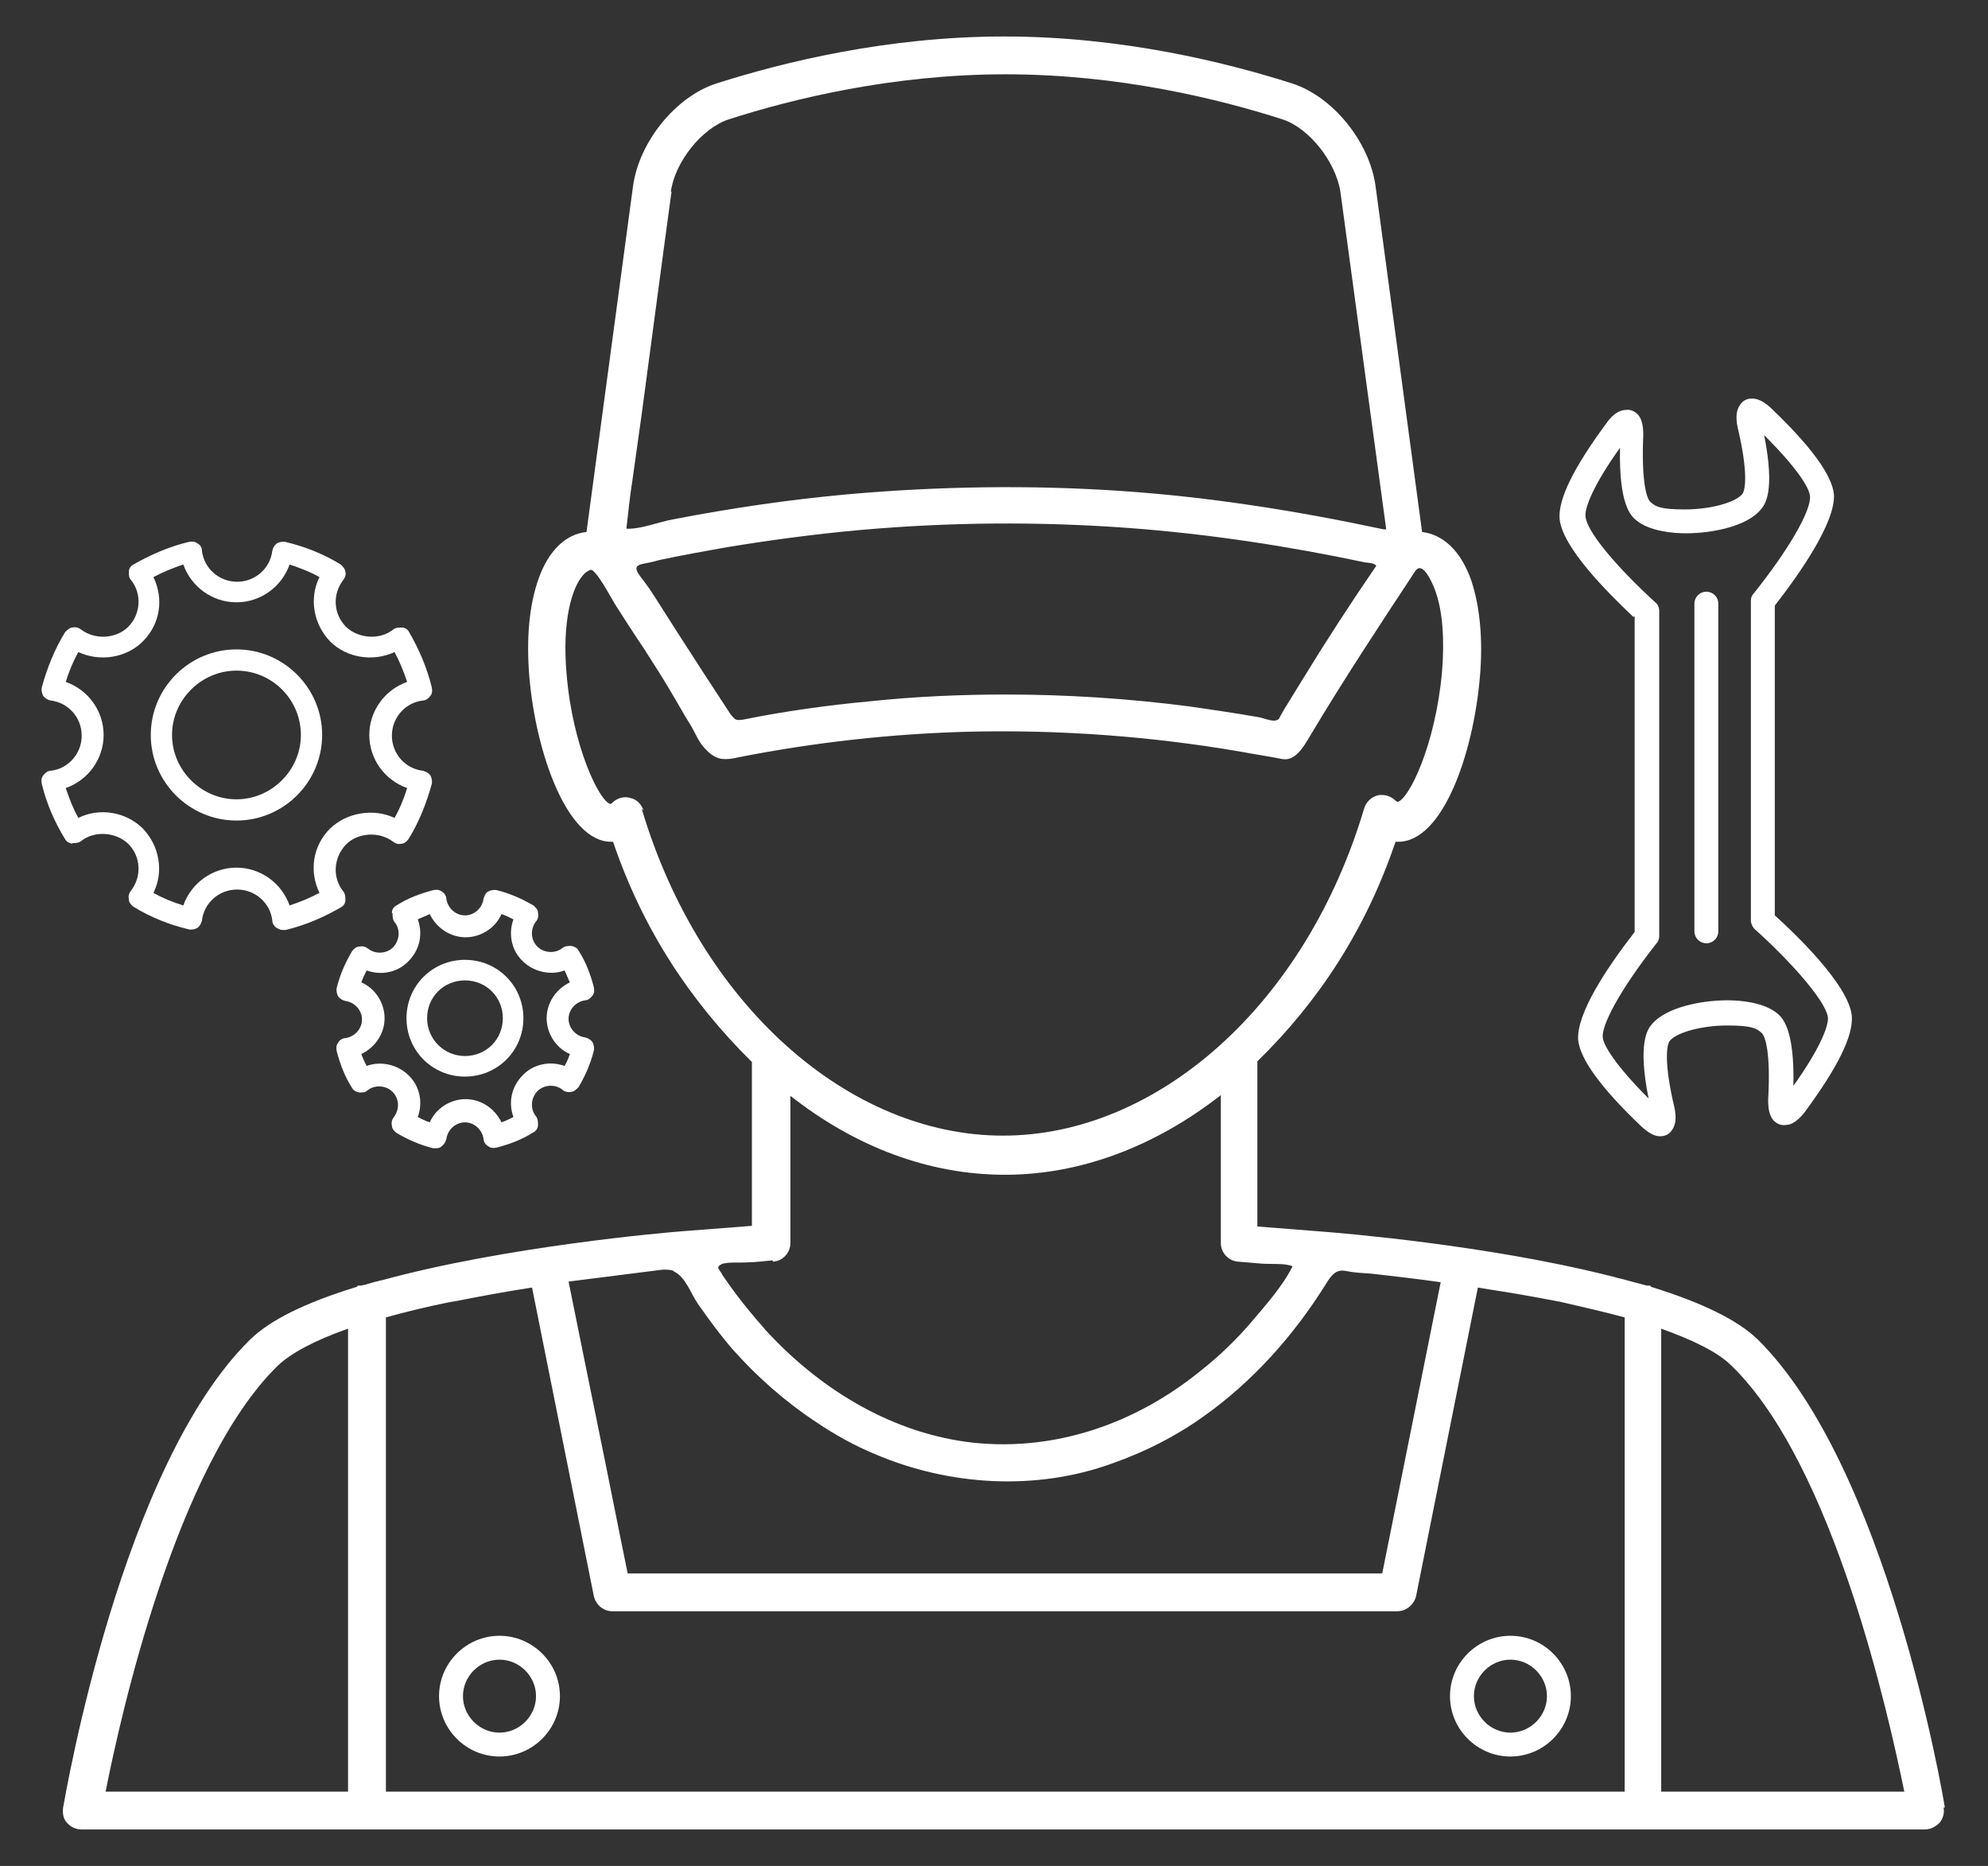
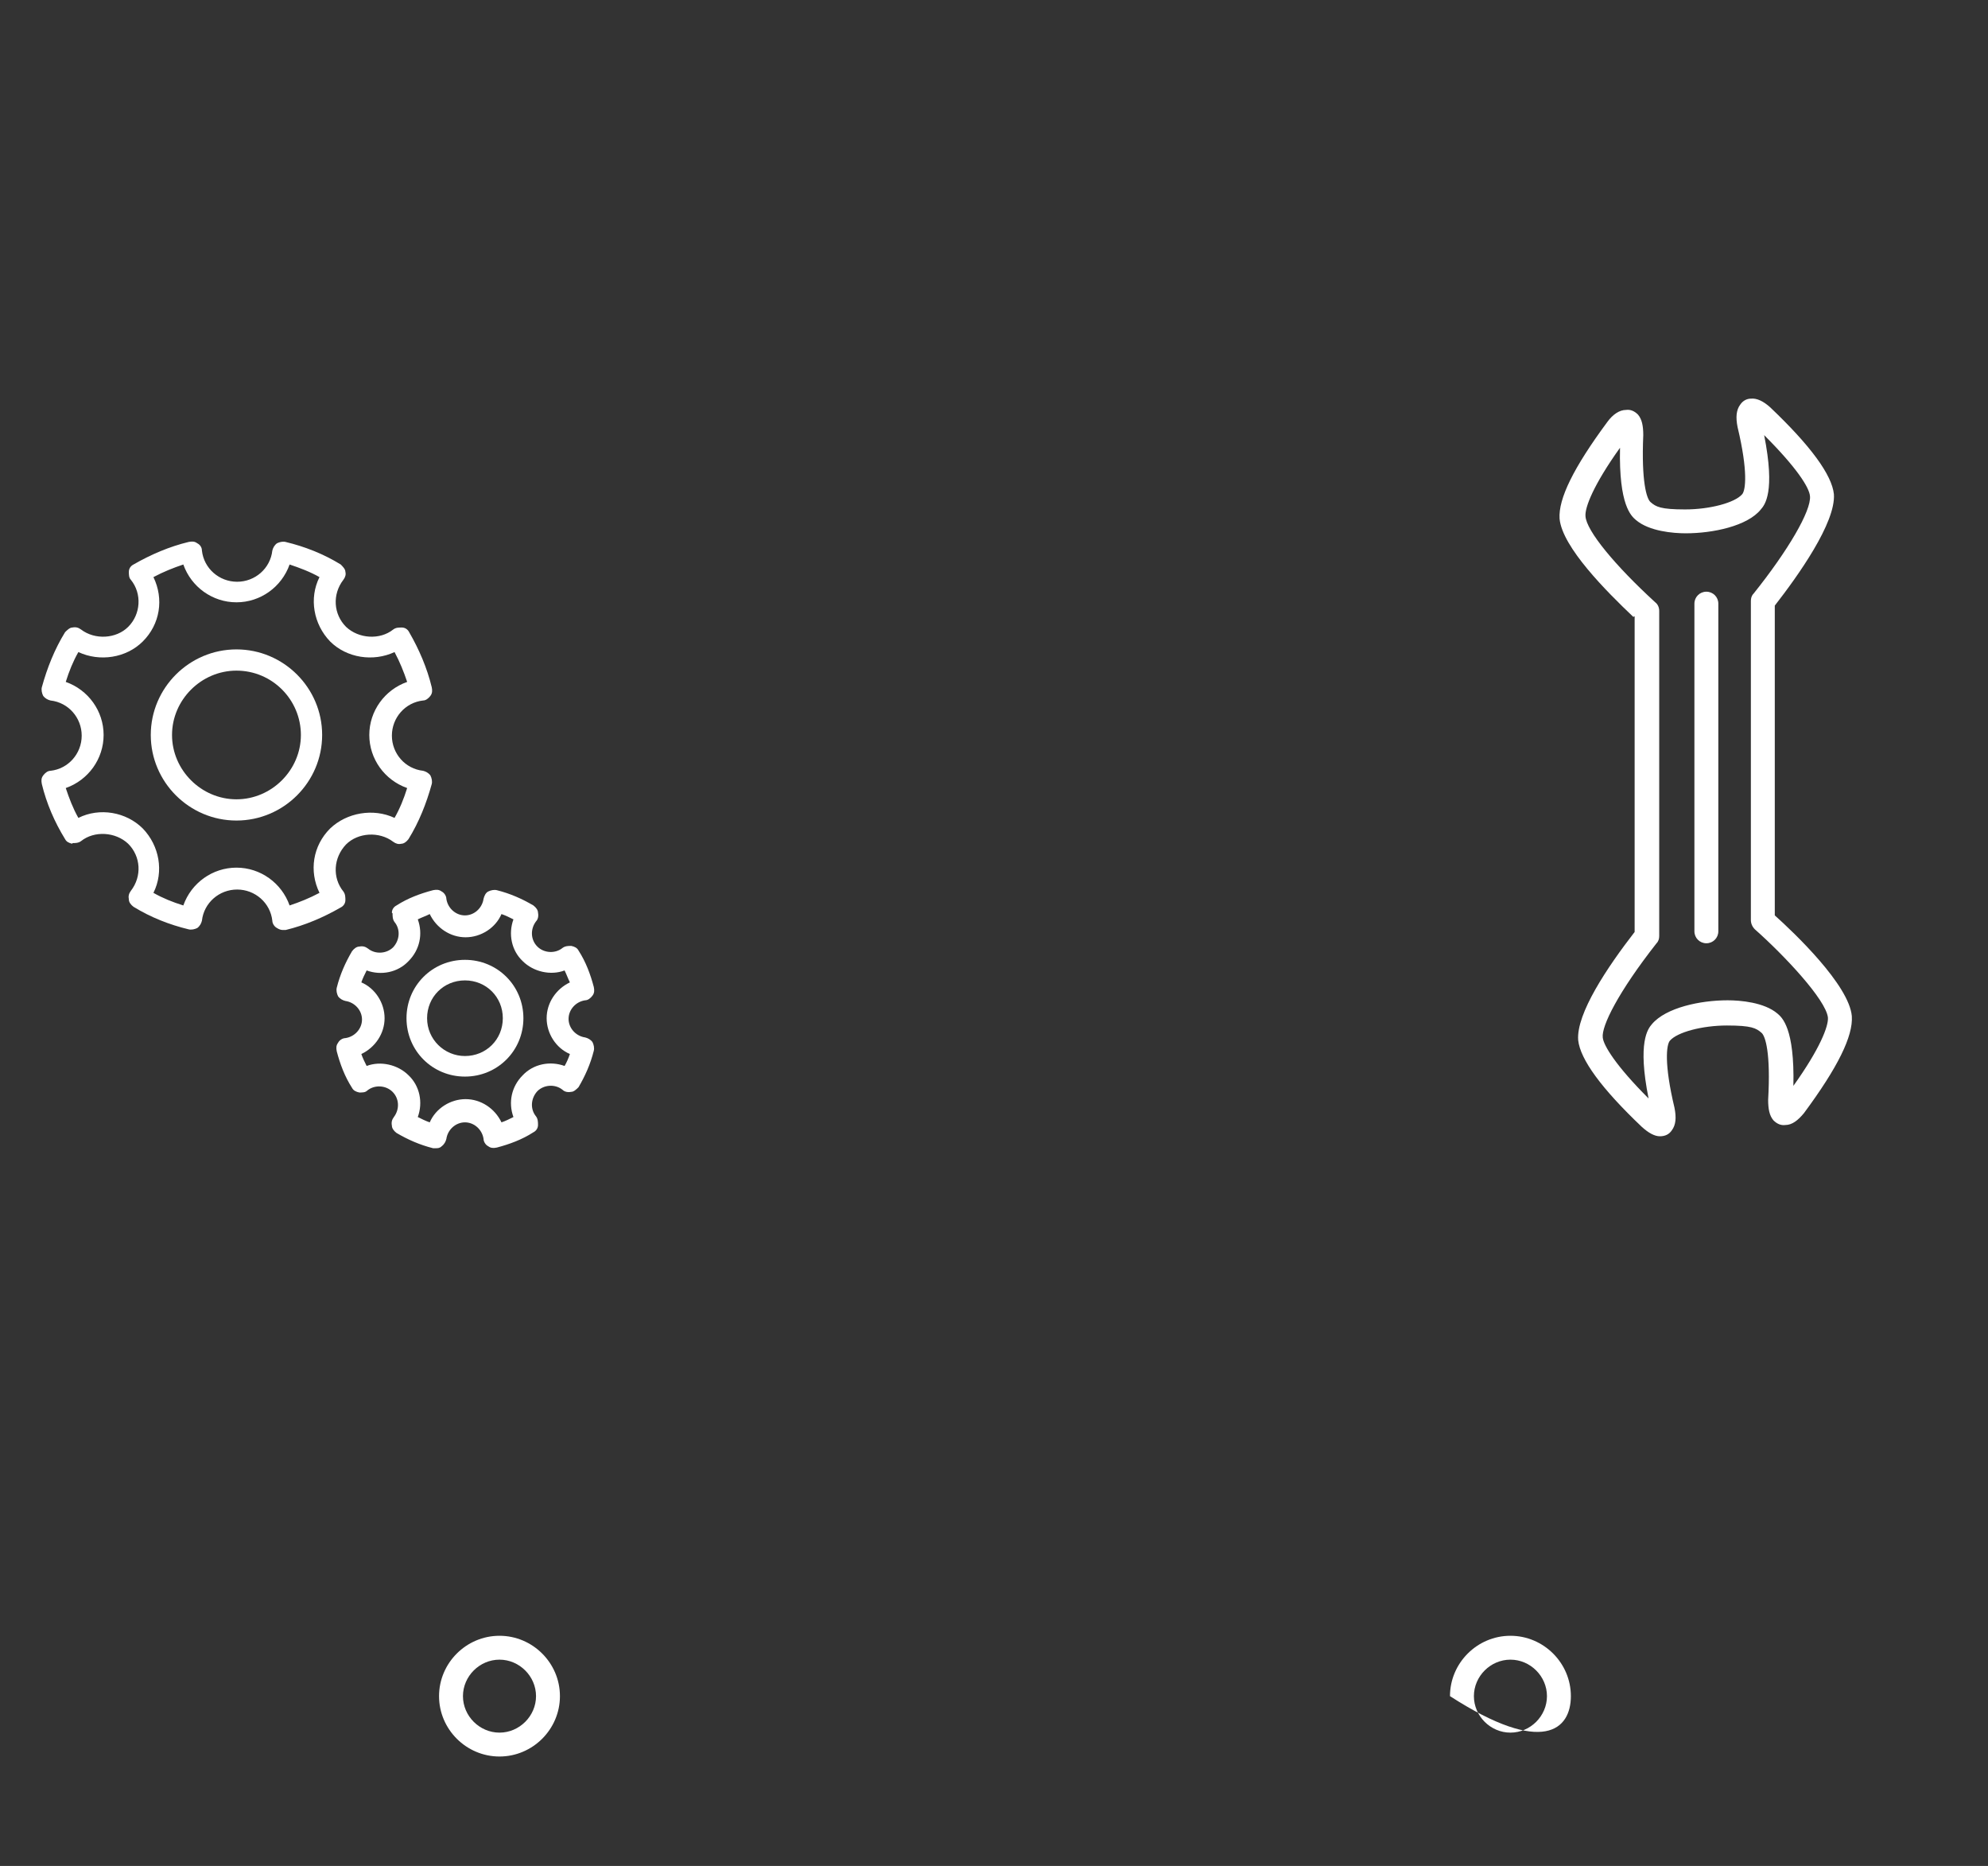
<svg xmlns="http://www.w3.org/2000/svg" width="357" height="335" viewBox="0 0 357 335" fill="none">
  <rect x="0" y="0" width="357" height="335" fill="#333333" stroke="none" />
-   <path d="M349.247 324.521C348.889 322.021 338.751 263.19 315.611 240.444C312.032 236.99 305.71 233.894 296.526 231.036L296.287 230.798H295.691L292.113 229.845C291.397 229.607 290.562 229.488 289.846 229.249L288.892 229.011C267.064 223.533 240.942 221.39 237.96 221.151L225.794 220.199V190.545C236.768 179.827 245.236 166.965 250.604 151.126H250.723C250.723 151.126 250.723 151.126 250.842 151.126H251.081C259.073 151.126 264.559 135.407 265.752 121.592C266.349 114.804 265.752 108.85 264.202 104.205C262.412 99.084 259.311 95.988 255.375 95.511L247.026 33.466C245.952 25.487 239.392 17.389 232.116 15.007C220.188 11.196 201.461 6.551 180.349 6.551C159.237 6.551 140.51 11.196 128.582 15.007C121.306 17.389 114.746 25.487 113.672 33.466L105.323 95.511C101.625 95.869 98.524 98.846 96.735 103.848C95.065 108.492 94.469 114.566 95.065 121.592C96.258 135.287 101.864 151.126 109.736 151.126C117.609 151.126 109.855 151.126 109.975 151.126H110.094C115.462 166.965 124.05 179.827 135.023 190.664V220.08L122.738 221.032C119.517 221.27 90.771 223.771 68.585 229.845C68.227 229.845 67.87 230.083 67.512 230.083C66.796 230.321 66.2 230.44 65.484 230.679C65.365 230.679 65.126 230.679 65.007 230.798H64.291L64.053 231.036C54.749 233.894 48.546 236.99 44.968 240.444C21.828 263.071 11.809 322.021 11.332 324.521C11.212 325.474 11.332 326.546 12.047 327.26C12.644 327.975 13.598 328.451 14.671 328.451H345.669C346.623 328.451 347.577 327.975 348.293 327.26C348.889 326.546 349.247 325.474 349.008 324.521H349.247ZM62.621 321.663H18.965C21.59 308.325 31.609 263.071 49.858 245.207C52.244 242.945 56.419 240.682 62.502 238.538V321.663H62.621ZM120.471 34.418C121.187 29.059 126.077 22.986 130.848 21.438C142.299 17.746 160.31 13.339 180.587 13.339C200.865 13.339 218.876 17.746 230.327 21.438C235.098 22.986 239.869 29.059 240.704 34.418L248.934 95.035C248.815 95.035 248.576 95.035 248.457 95.035C232.831 91.701 217.087 89.2 201.103 88.128C185.12 87.056 168.66 87.294 152.438 88.723C141.822 89.676 131.326 91.224 120.829 93.249C118.205 93.725 115.104 95.035 112.48 94.916C112.837 92.058 113.076 89.2 113.553 86.341L115.223 74.433C116.416 65.501 117.609 56.569 118.801 47.637C119.994 38.706 119.994 38.825 120.59 34.418H120.471ZM247.145 101.585C242.493 108.373 238.08 115.161 233.786 122.188C229.492 129.214 231.639 125.641 230.565 127.428C229.492 129.214 229.849 129.095 229.134 129.333C228.418 129.571 226.748 128.857 225.913 128.738C221.858 128.023 217.683 127.428 213.628 126.832C202.654 125.403 191.561 124.688 180.587 124.688C172.596 124.688 164.485 125.046 156.493 125.879C148.74 126.594 140.987 127.666 133.353 129.214C132.995 129.214 132.638 129.333 132.28 129.214C131.803 129.095 131.564 128.618 131.206 128.261C127.986 123.378 124.765 118.377 121.545 113.375C118.324 108.373 118.324 108.254 116.654 105.753C114.984 103.252 112.957 101.704 115.462 101.228C117.966 100.751 117.489 100.751 118.563 100.513C122.499 99.68 126.435 98.965 130.491 98.251C138.482 96.941 146.474 95.869 154.466 95.154C170.568 93.725 186.671 93.606 202.773 94.797C217.087 95.869 231.162 98.012 245.236 100.99C245.594 100.99 246.906 101.109 247.145 101.585ZM115.581 145.529C115.223 144.457 114.388 143.505 113.195 143.267C112.122 142.909 110.81 143.267 109.975 144.1C109.975 144.1 109.736 144.338 109.617 144.338C107.708 143.981 102.818 134.097 101.745 120.997C100.91 111.47 102.699 105.634 104.607 103.371C104.965 102.895 105.442 102.538 106.039 102.3C106.993 102.061 109.975 107.778 110.452 108.492C112.122 111.112 113.792 113.732 115.581 116.352C117.489 119.329 119.398 122.307 121.187 125.403C122.976 128.499 122.976 128.499 123.93 130.048C124.885 131.596 125.362 133.025 126.435 134.216C127.509 135.407 128.344 136.002 129.536 136.24C130.491 136.359 131.445 136.24 132.399 136.002C146.235 133.263 160.191 131.715 174.266 131.358C190.488 131 206.709 132.191 222.693 134.93C225.198 135.407 227.702 135.764 230.088 136.24C232.593 136.836 234.143 133.978 235.217 132.191C241.181 122.188 247.622 112.422 254.063 102.657C254.182 102.419 254.421 102.18 254.659 102.061C255.971 101.466 257.522 105.396 257.761 106.11C259.073 109.683 259.43 114.923 258.953 120.639C257.761 133.858 252.989 143.505 250.962 143.981C250.962 143.981 250.842 143.862 250.604 143.743C249.769 142.909 248.576 142.552 247.383 142.79C246.191 143.147 245.356 143.981 244.998 145.053C234.501 180.423 207.783 203.883 180.11 203.883C152.438 203.883 125.719 180.423 115.223 145.172L115.581 145.529ZM138.84 226.51C140.629 226.391 141.941 224.843 141.941 223.176V196.738C153.75 206.027 166.99 210.91 180.468 210.91C193.947 210.91 207.306 205.908 219.234 196.619V223.176C219.234 224.962 220.665 226.391 222.335 226.51L226.629 226.868C228.18 226.987 230.804 226.749 232.116 227.344C230.327 230.917 227.345 234.251 224.72 237.348C221.977 240.563 218.876 243.54 215.536 246.16C204.085 255.449 189.772 260.57 174.862 259.022C160.668 257.474 147.905 249.852 138.244 239.61C128.582 229.369 137.647 239.015 137.409 238.658C135.142 236.157 132.995 233.537 130.968 230.679C128.94 227.82 130.013 229.249 129.536 228.535C129.059 227.82 128.582 227.463 129.536 226.987C130.491 226.51 132.876 226.749 134.308 226.629C135.739 226.629 137.289 226.391 138.721 226.272L138.84 226.51ZM121.068 228.297C123.095 229.249 124.05 232.227 125.362 234.132C127.27 236.871 129.298 239.61 131.445 242.111C135.858 247.113 140.987 251.638 146.593 255.33C149.933 257.593 153.392 259.498 157.09 261.046C170.449 266.763 186.074 267.716 199.791 262.714C205.517 260.689 211.003 257.95 216.013 254.377C224.959 248.066 232.354 239.729 238.08 230.559C239.034 229.011 239.869 227.82 241.658 228.178C243.447 228.535 244.64 228.535 246.191 228.654C250.365 229.13 254.54 229.607 258.715 230.202L248.218 282.483H112.718C110.929 273.789 109.259 265.215 107.47 256.521C105.681 247.827 103.892 238.896 102.102 230.083C107.708 229.369 113.315 228.654 119.04 227.939C119.756 227.939 120.471 227.939 120.948 228.178L121.068 228.297ZM291.636 321.663H69.301V236.514C72.76 235.561 76.577 234.609 80.751 233.775L82.183 233.537C86.358 232.703 90.89 231.869 95.542 231.155L106.635 286.532C106.993 288.08 108.305 289.271 109.975 289.271H250.962C252.512 289.271 253.944 288.08 254.301 286.532L265.394 231.155C268.138 231.631 270.762 231.989 273.386 232.465L276.726 233.06C277.799 233.299 278.754 233.418 279.827 233.656H279.946C284.121 234.608 288.177 235.561 291.755 236.514V321.663H291.636ZM298.315 321.663V238.538C304.279 240.682 308.573 242.826 310.959 245.207C329.328 263.071 339.228 308.325 341.971 321.663H298.434H298.315Z" fill="white" />
-   <path d="M271.239 293.677C265.275 293.677 260.385 298.56 260.385 304.514C260.385 310.469 265.275 315.352 271.239 315.352C277.203 315.352 282.093 310.469 282.093 304.514C282.093 298.56 277.203 293.677 271.239 293.677ZM271.239 311.064C267.66 311.064 264.679 308.087 264.679 304.514C264.679 300.942 267.66 297.964 271.239 297.964C274.817 297.964 277.799 300.942 277.799 304.514C277.799 308.087 274.817 311.064 271.239 311.064Z" fill="white" />
+   <path d="M271.239 293.677C265.275 293.677 260.385 298.56 260.385 304.514C277.203 315.352 282.093 310.469 282.093 304.514C282.093 298.56 277.203 293.677 271.239 293.677ZM271.239 311.064C267.66 311.064 264.679 308.087 264.679 304.514C264.679 300.942 267.66 297.964 271.239 297.964C274.817 297.964 277.799 300.942 277.799 304.514C277.799 308.087 274.817 311.064 271.239 311.064Z" fill="white" />
  <path d="M89.697 293.677C83.733 293.677 78.843 298.56 78.843 304.514C78.843 310.469 83.733 315.352 89.697 315.352C95.661 315.352 100.552 310.469 100.552 304.514C100.552 298.56 95.661 293.677 89.697 293.677ZM89.697 311.064C86.119 311.064 83.137 308.087 83.137 304.514C83.137 300.942 86.119 297.964 89.697 297.964C93.276 297.964 96.258 300.942 96.258 304.514C96.258 308.087 93.276 311.064 89.697 311.064Z" fill="white" />
  <path d="M42.463 147.314C50.932 147.314 57.85 140.407 57.85 131.951C57.85 123.496 50.932 116.589 42.463 116.589C33.994 116.589 27.076 123.496 27.076 131.951C27.076 140.407 33.994 147.314 42.463 147.314ZM42.463 120.4C48.904 120.4 54.033 125.64 54.033 131.951C54.033 138.263 48.785 143.503 42.463 143.503C36.141 143.503 30.893 138.263 30.893 131.951C30.893 125.64 36.141 120.4 42.463 120.4Z" fill="white" />
  <path d="M13.001 151.365C13.478 151.365 14.075 151.365 14.552 151.008C16.937 149.102 20.754 149.341 23.02 151.484C25.287 153.747 25.525 157.32 23.497 159.94C23.14 160.416 23.02 160.892 23.14 161.488C23.14 161.964 23.497 162.44 23.975 162.798C27.076 164.703 30.416 166.013 33.875 166.847C34.352 166.966 34.948 166.847 35.425 166.609C35.903 166.251 36.141 165.775 36.26 165.299C36.618 162.083 39.361 159.701 42.582 159.701C45.803 159.701 48.546 162.083 48.904 165.299C48.904 165.775 49.262 166.37 49.739 166.609C50.097 166.847 50.454 166.966 50.812 166.966C51.17 166.966 51.051 166.966 51.289 166.966C54.748 166.132 58.088 164.703 61.19 162.917C61.667 162.679 62.024 162.202 62.024 161.607C62.024 161.13 62.024 160.535 61.667 160.059C59.639 157.558 59.877 153.985 62.144 151.603C64.291 149.46 68.108 149.221 70.612 151.127C71.09 151.484 71.567 151.603 72.044 151.484C72.521 151.484 72.998 151.127 73.356 150.651C75.264 147.554 76.576 144.22 77.531 140.766C77.65 140.29 77.531 139.694 77.292 139.218C76.934 138.742 76.457 138.503 75.98 138.384C72.76 138.027 70.374 135.288 70.374 132.073C70.374 128.857 72.76 126.118 75.98 125.761C76.457 125.761 76.934 125.404 77.292 124.927C77.65 124.451 77.65 123.974 77.531 123.379C76.696 119.925 75.264 116.591 73.475 113.495C73.237 113.018 72.76 112.661 72.163 112.661C71.567 112.661 71.09 112.661 70.612 113.018C68.227 114.924 64.41 114.685 62.144 112.542C59.877 110.279 59.639 106.706 61.667 104.086C62.024 103.61 62.144 103.134 62.024 102.657C62.024 102.181 61.547 101.705 61.19 101.347C58.088 99.442 54.748 98.132 51.289 97.298C50.812 97.179 50.216 97.298 49.739 97.537C49.262 97.894 49.023 98.37 48.904 98.846C48.546 102.062 45.803 104.444 42.582 104.444C39.361 104.444 36.618 102.062 36.26 98.846C36.26 98.251 35.903 97.775 35.425 97.537C34.948 97.179 34.471 97.179 33.875 97.298C30.416 98.132 27.076 99.561 23.975 101.347C23.497 101.586 23.14 102.062 23.14 102.657C23.14 103.134 23.14 103.729 23.497 104.086C25.525 106.587 25.287 110.279 23.02 112.542C20.873 114.685 17.056 114.924 14.552 113.018C14.075 112.661 13.597 112.542 13.001 112.661C12.524 112.661 12.047 113.137 11.689 113.495C9.78 116.591 8.468 119.925 7.514 123.379C7.395 123.855 7.514 124.451 7.753 124.927C8.111 125.404 8.588 125.642 9.065 125.761C12.285 126.118 14.671 128.857 14.671 132.073C14.671 135.288 12.285 138.027 9.065 138.384C8.588 138.384 8.111 138.742 7.753 139.218C7.395 139.694 7.395 140.171 7.514 140.766C8.349 144.22 9.78 147.554 11.689 150.651C11.928 151.127 12.405 151.365 13.001 151.484V151.365ZM18.607 131.953C18.607 127.666 15.864 123.855 11.808 122.426C12.405 120.521 13.12 118.734 14.075 117.067C17.891 118.854 22.663 118.139 25.645 115.162C28.746 112.065 29.461 107.54 27.553 103.61C29.342 102.657 31.131 101.943 32.92 101.347C34.352 105.396 38.169 108.135 42.463 108.135C46.757 108.135 50.574 105.396 52.005 101.347C53.794 101.943 55.703 102.657 57.373 103.61C55.464 107.421 56.299 112.065 59.281 115.162C62.263 118.139 67.034 118.854 70.851 117.067C71.805 118.854 72.521 120.64 73.117 122.426C69.062 123.855 66.318 127.666 66.318 131.953C66.318 136.241 69.062 140.052 73.117 141.481C72.521 143.386 71.805 145.172 70.851 146.84C67.034 145.053 62.263 145.887 59.281 148.745C56.18 151.841 55.464 156.367 57.373 160.297C55.583 161.25 53.794 161.964 52.005 162.56C50.574 158.511 46.757 155.771 42.463 155.771C38.169 155.771 34.352 158.511 32.92 162.56C31.012 161.964 29.223 161.25 27.553 160.297C29.461 156.486 28.627 151.841 25.645 148.745C22.663 145.768 17.891 144.934 14.075 146.84C13.12 145.172 12.405 143.267 11.808 141.481C15.864 140.052 18.607 136.241 18.607 131.953Z" fill="white" />
  <path d="M70.493 163.985C70.493 164.462 70.494 165.057 70.851 165.534C71.925 166.844 71.806 168.749 70.613 170.059C69.42 171.25 67.392 171.369 66.08 170.297C65.603 169.94 65.126 169.821 64.53 169.94C64.052 169.94 63.575 170.297 63.218 170.774C62.025 172.798 61.071 174.942 60.474 177.324C60.355 177.8 60.474 178.395 60.713 178.872C61.071 179.348 61.548 179.586 62.025 179.705C63.695 179.944 65.007 181.373 65.007 183.04C65.007 184.707 63.695 186.136 62.025 186.374C61.548 186.374 60.951 186.732 60.713 187.208C60.355 187.684 60.355 188.161 60.474 188.756C61.071 191.019 61.906 193.282 63.218 195.306C63.456 195.782 63.933 196.021 64.53 196.14C65.126 196.14 65.603 196.14 65.961 195.782C67.273 194.711 69.301 194.83 70.493 196.021C71.686 197.212 71.806 199.117 70.732 200.546C70.374 201.022 70.255 201.499 70.374 202.094C70.374 202.571 70.732 203.047 71.209 203.404C73.237 204.595 75.384 205.548 77.769 206.143C77.889 206.143 78.008 206.143 78.247 206.143C78.605 206.143 78.962 206.143 79.32 205.786C79.797 205.429 80.036 204.952 80.155 204.476C80.394 202.809 81.825 201.499 83.495 201.499C85.165 201.499 86.596 202.809 86.835 204.476C86.835 204.952 87.192 205.548 87.67 205.786C88.147 206.143 88.624 206.143 89.22 206.024C91.487 205.429 93.753 204.595 95.781 203.285C96.258 203.047 96.615 202.571 96.615 201.975C96.615 201.499 96.615 200.903 96.258 200.427C95.184 199.117 95.303 197.212 96.496 195.902C97.689 194.711 99.717 194.592 101.029 195.663C101.387 196.021 101.983 196.14 102.579 196.021C103.057 196.021 103.534 195.544 103.891 195.187C105.084 193.163 106.038 191.019 106.635 188.637C106.754 188.161 106.635 187.565 106.396 187.089C106.038 186.613 105.561 186.374 105.084 186.255C103.414 186.017 102.102 184.588 102.102 182.921C102.102 181.254 103.414 179.824 105.084 179.586C105.561 179.586 106.038 179.229 106.396 178.753C106.754 178.276 106.754 177.8 106.635 177.204C106.038 174.942 105.204 172.679 103.891 170.655C103.653 170.178 103.176 169.94 102.579 169.821C102.102 169.821 101.506 169.821 101.029 170.178C99.717 171.25 97.689 171.131 96.496 169.94C95.303 168.749 95.184 166.844 96.258 165.415C96.615 165.057 96.735 164.462 96.615 163.866C96.615 163.39 96.258 162.914 95.781 162.556C93.753 161.365 91.606 160.413 89.22 159.817C88.743 159.698 88.147 159.817 87.67 160.055C87.192 160.294 86.954 160.889 86.835 161.365C86.596 163.033 85.165 164.343 83.495 164.343C81.825 164.343 80.394 163.033 80.155 161.365C80.155 160.889 79.797 160.294 79.32 160.055C78.843 159.698 78.366 159.698 77.769 159.817C75.503 160.413 73.237 161.246 71.209 162.556C70.732 162.795 70.374 163.271 70.374 163.866L70.493 163.985ZM90.055 164.105C90.771 164.343 91.487 164.7 92.202 165.057C91.248 167.677 91.844 170.655 93.872 172.56C95.781 174.465 98.882 175.18 101.387 174.227C101.744 174.942 101.983 175.656 102.341 176.371C99.836 177.562 98.166 180.063 98.166 182.802C98.166 185.541 99.836 188.161 102.341 189.233C102.102 189.947 101.744 190.781 101.387 191.376C98.763 190.423 95.781 191.019 93.872 193.043C91.844 195.068 91.248 197.926 92.202 200.546C91.487 200.903 90.771 201.261 90.055 201.499C88.862 198.998 86.358 197.331 83.614 197.331C80.871 197.331 78.247 198.998 77.173 201.499C76.457 201.261 75.742 200.903 75.026 200.546C75.98 197.926 75.384 194.949 73.356 193.043C71.448 191.138 68.347 190.423 65.842 191.376C65.484 190.662 65.126 189.947 64.888 189.233C67.392 188.042 69.062 185.541 69.062 182.802C69.062 180.063 67.392 177.443 64.888 176.371C65.126 175.656 65.484 174.942 65.842 174.227C68.466 175.18 71.448 174.584 73.356 172.56C75.384 170.535 75.98 167.677 75.026 165.057C75.742 164.7 76.457 164.462 77.173 164.105C78.366 166.605 80.871 168.273 83.614 168.273C86.358 168.273 88.982 166.605 90.055 164.105Z" fill="white" />
  <path d="M72.998 182.803C72.998 188.639 77.65 193.283 83.495 193.283C89.339 193.283 93.991 188.639 93.991 182.803C93.991 176.968 89.339 172.323 83.495 172.323C77.65 172.323 72.998 176.968 72.998 182.803ZM83.495 189.591C79.797 189.591 76.696 186.614 76.696 182.803C76.696 178.992 79.678 176.015 83.495 176.015C87.312 176.015 90.294 178.992 90.294 182.803C90.294 186.614 87.312 189.591 83.495 189.591Z" fill="white" />
  <path d="M293.544 110.633V167.319C288.653 173.631 283.047 181.968 283.405 186.731C283.763 190.185 287.58 195.425 294.856 202.332C296.049 203.404 297.122 203.999 298.076 203.999C299.031 203.999 299.746 203.642 300.223 202.927C300.939 201.975 301.058 200.665 300.7 198.878C298.792 190.899 299.269 187.565 299.866 186.85C301.178 185.302 305.71 184.111 310.123 184.111C314.537 184.111 315.372 184.588 316.326 185.421C317.042 186.017 317.996 189.113 317.519 197.449C317.519 199.117 317.757 200.307 318.473 201.141C319.069 201.736 319.785 202.094 320.62 201.975C321.813 201.975 322.886 201.141 323.96 199.831C330.043 191.614 332.786 186.017 332.548 182.444C332.071 176.847 322.171 167.439 318.712 164.342V108.727C322.886 103.368 329.685 93.841 329.327 88.72C328.969 85.266 325.153 80.027 317.877 73.119C316.684 72.047 315.491 71.452 314.417 71.571C313.702 71.571 312.986 71.928 312.509 72.643C311.793 73.596 311.674 74.906 312.032 76.692C313.94 84.671 313.463 88.006 312.867 88.72C311.555 90.268 307.022 91.459 302.609 91.459C298.196 91.459 297.361 90.983 296.406 90.149C295.691 89.554 294.737 86.457 295.094 78.121C295.094 76.454 294.856 75.263 294.14 74.429C293.544 73.834 292.828 73.477 291.993 73.596C290.8 73.596 289.608 74.429 288.653 75.739C282.57 83.957 279.827 89.554 280.065 93.126C280.542 98.247 288.534 106.226 293.305 110.752L293.544 110.633ZM293.782 93.365C296.168 95.389 300.462 95.746 302.728 95.746C307.619 95.746 313.821 94.436 316.207 91.459C316.922 90.626 318.831 88.363 316.803 78.121C322.648 83.957 324.914 87.529 325.033 89.077C325.272 91.697 321.097 98.843 314.895 106.584C314.537 106.941 314.417 107.417 314.417 107.894V165.176C314.417 165.771 314.656 166.367 315.133 166.843C320.381 171.488 327.896 179.467 328.254 182.682C328.373 184.23 326.822 188.279 322.051 194.948C322.29 184.588 320.024 182.682 319.189 181.968C316.803 179.943 312.509 179.586 310.243 179.586C305.352 179.586 299.15 180.896 296.645 183.873C295.929 184.707 294.021 187.088 296.049 197.211C290.204 191.376 287.938 187.684 287.818 186.255C287.58 184.23 290.562 178.157 297.48 169.344C297.838 168.987 297.957 168.51 297.957 168.034V109.68C297.957 109.085 297.718 108.489 297.241 108.132C290.085 101.582 284.836 95.27 284.717 92.65C284.598 91.102 286.148 87.053 290.92 80.384C290.681 90.745 292.947 92.65 293.782 93.365Z" fill="white" />
  <path d="M306.426 169.348C307.619 169.348 308.573 168.395 308.573 167.204V108.374C308.573 107.183 307.619 106.23 306.426 106.23C305.233 106.23 304.279 107.183 304.279 108.374V167.204C304.279 168.395 305.233 169.348 306.426 169.348Z" fill="white" />
</svg>